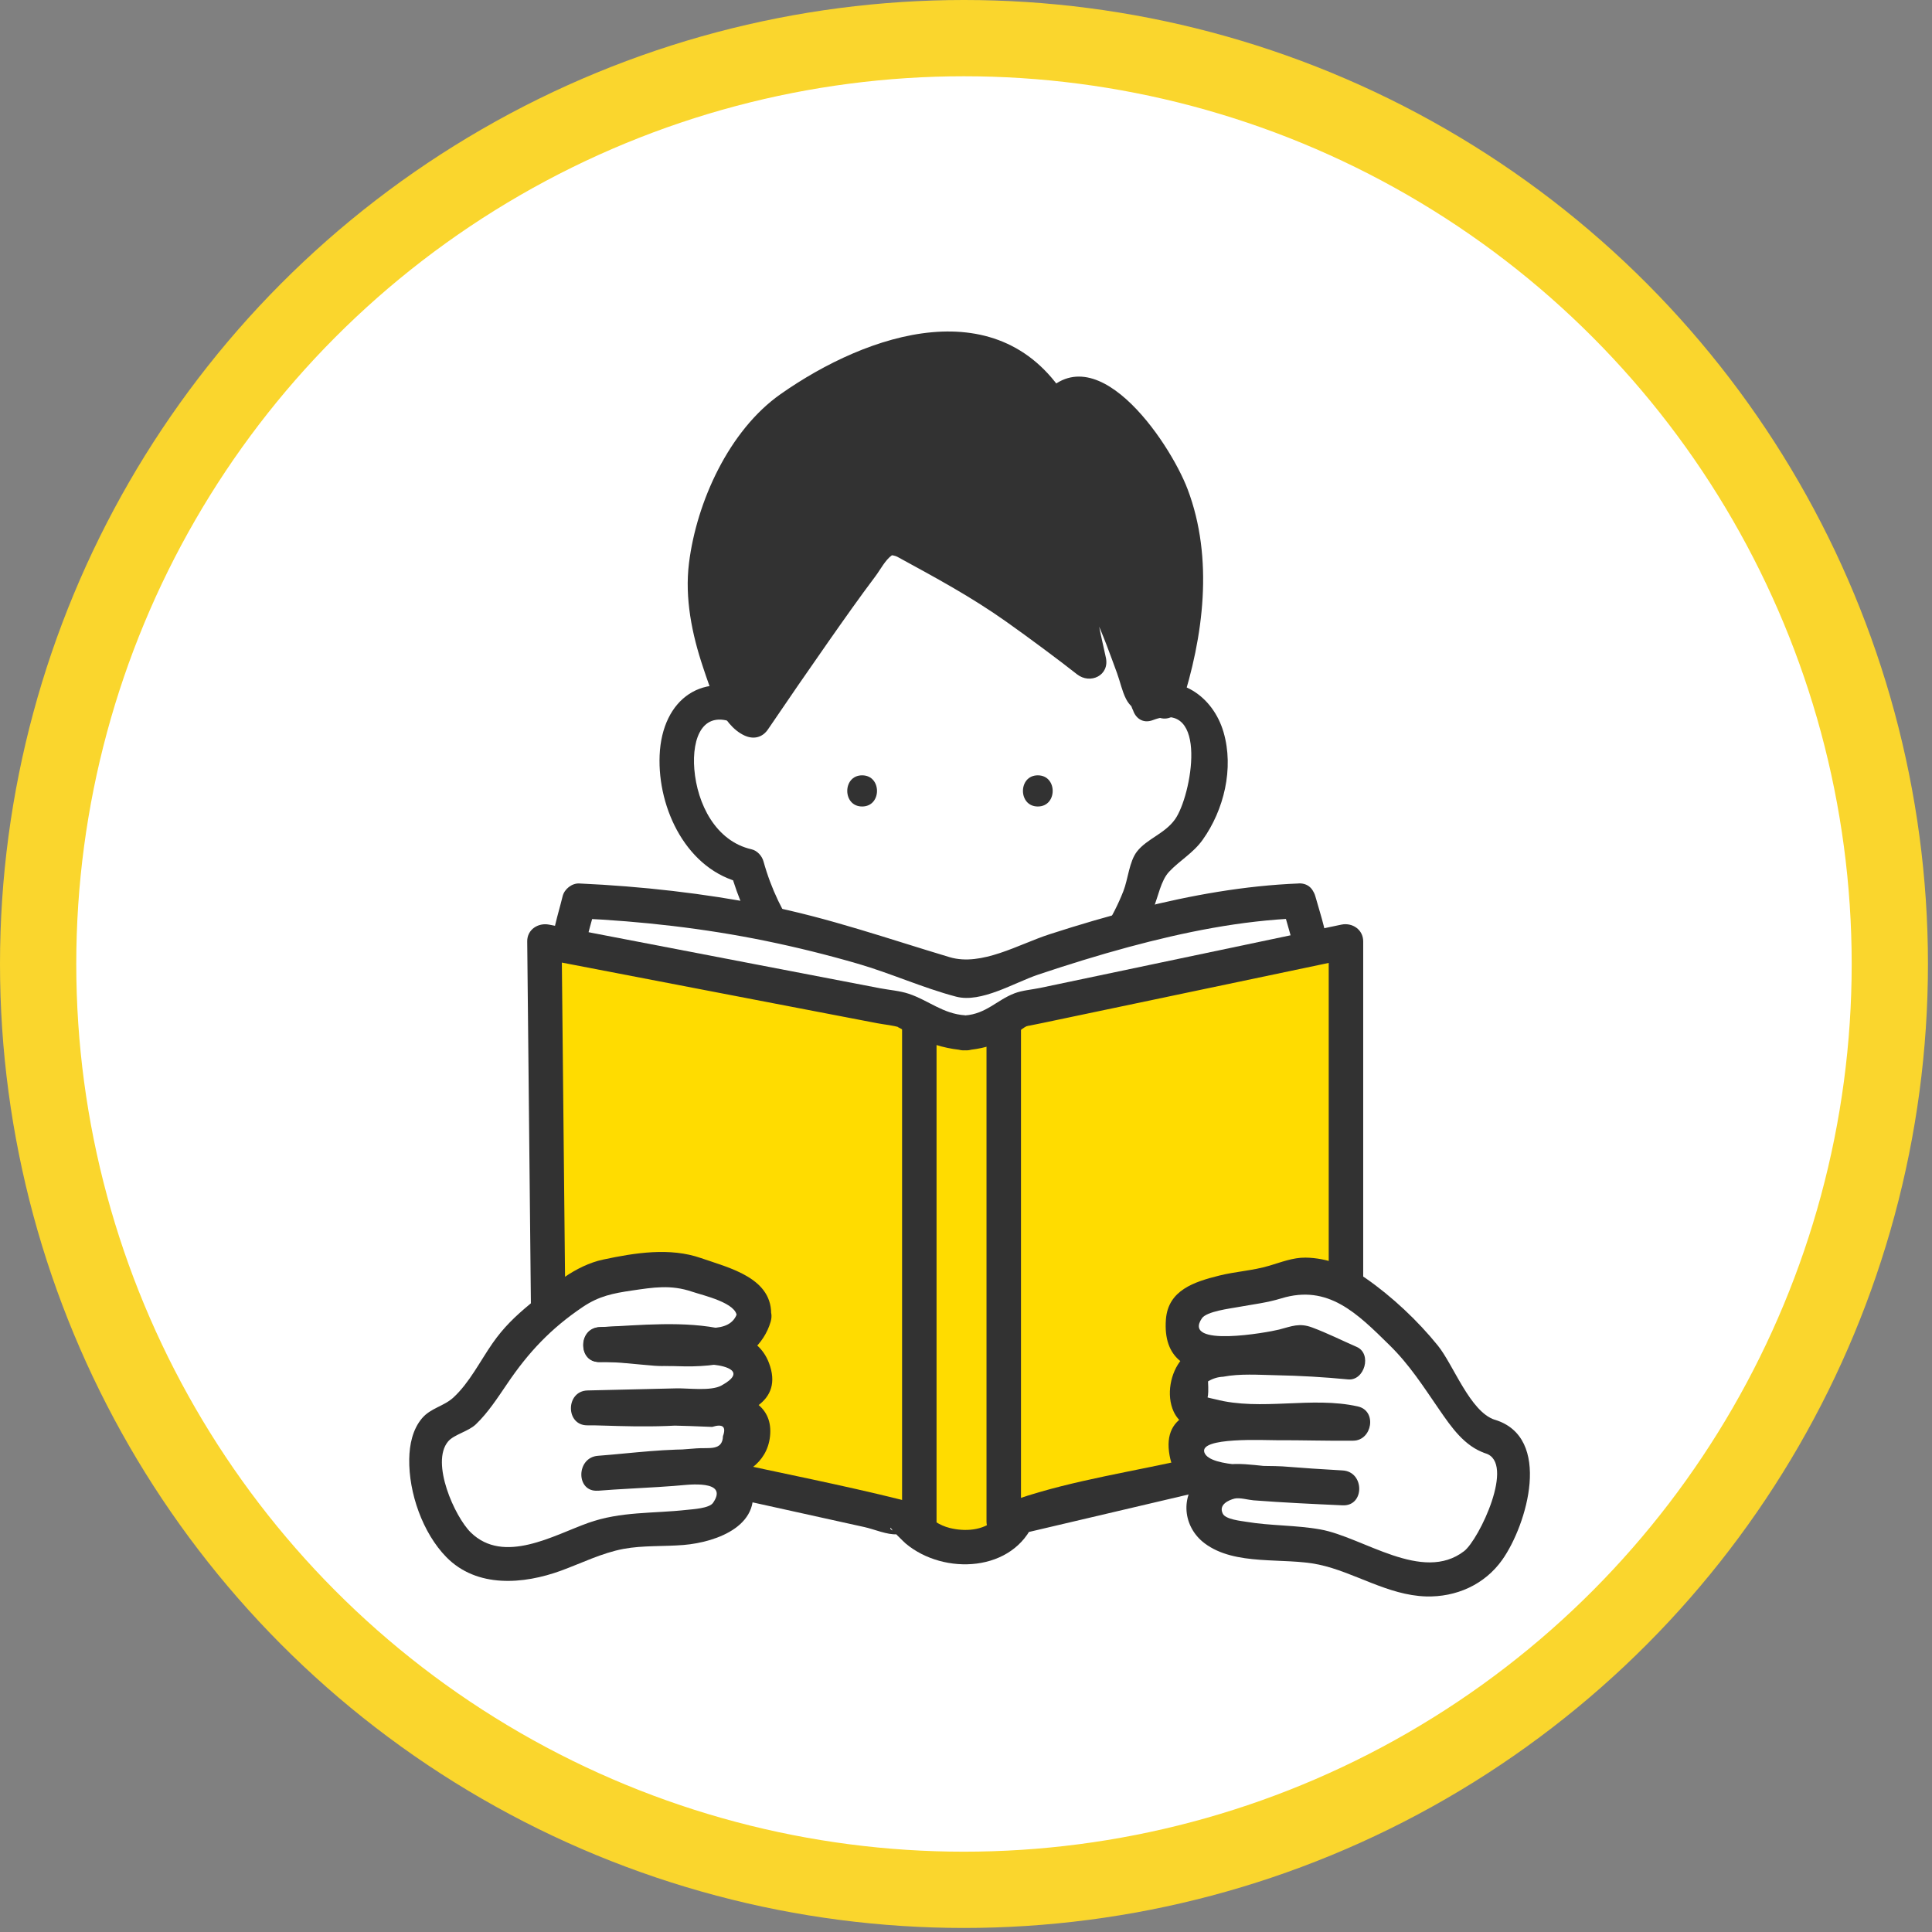
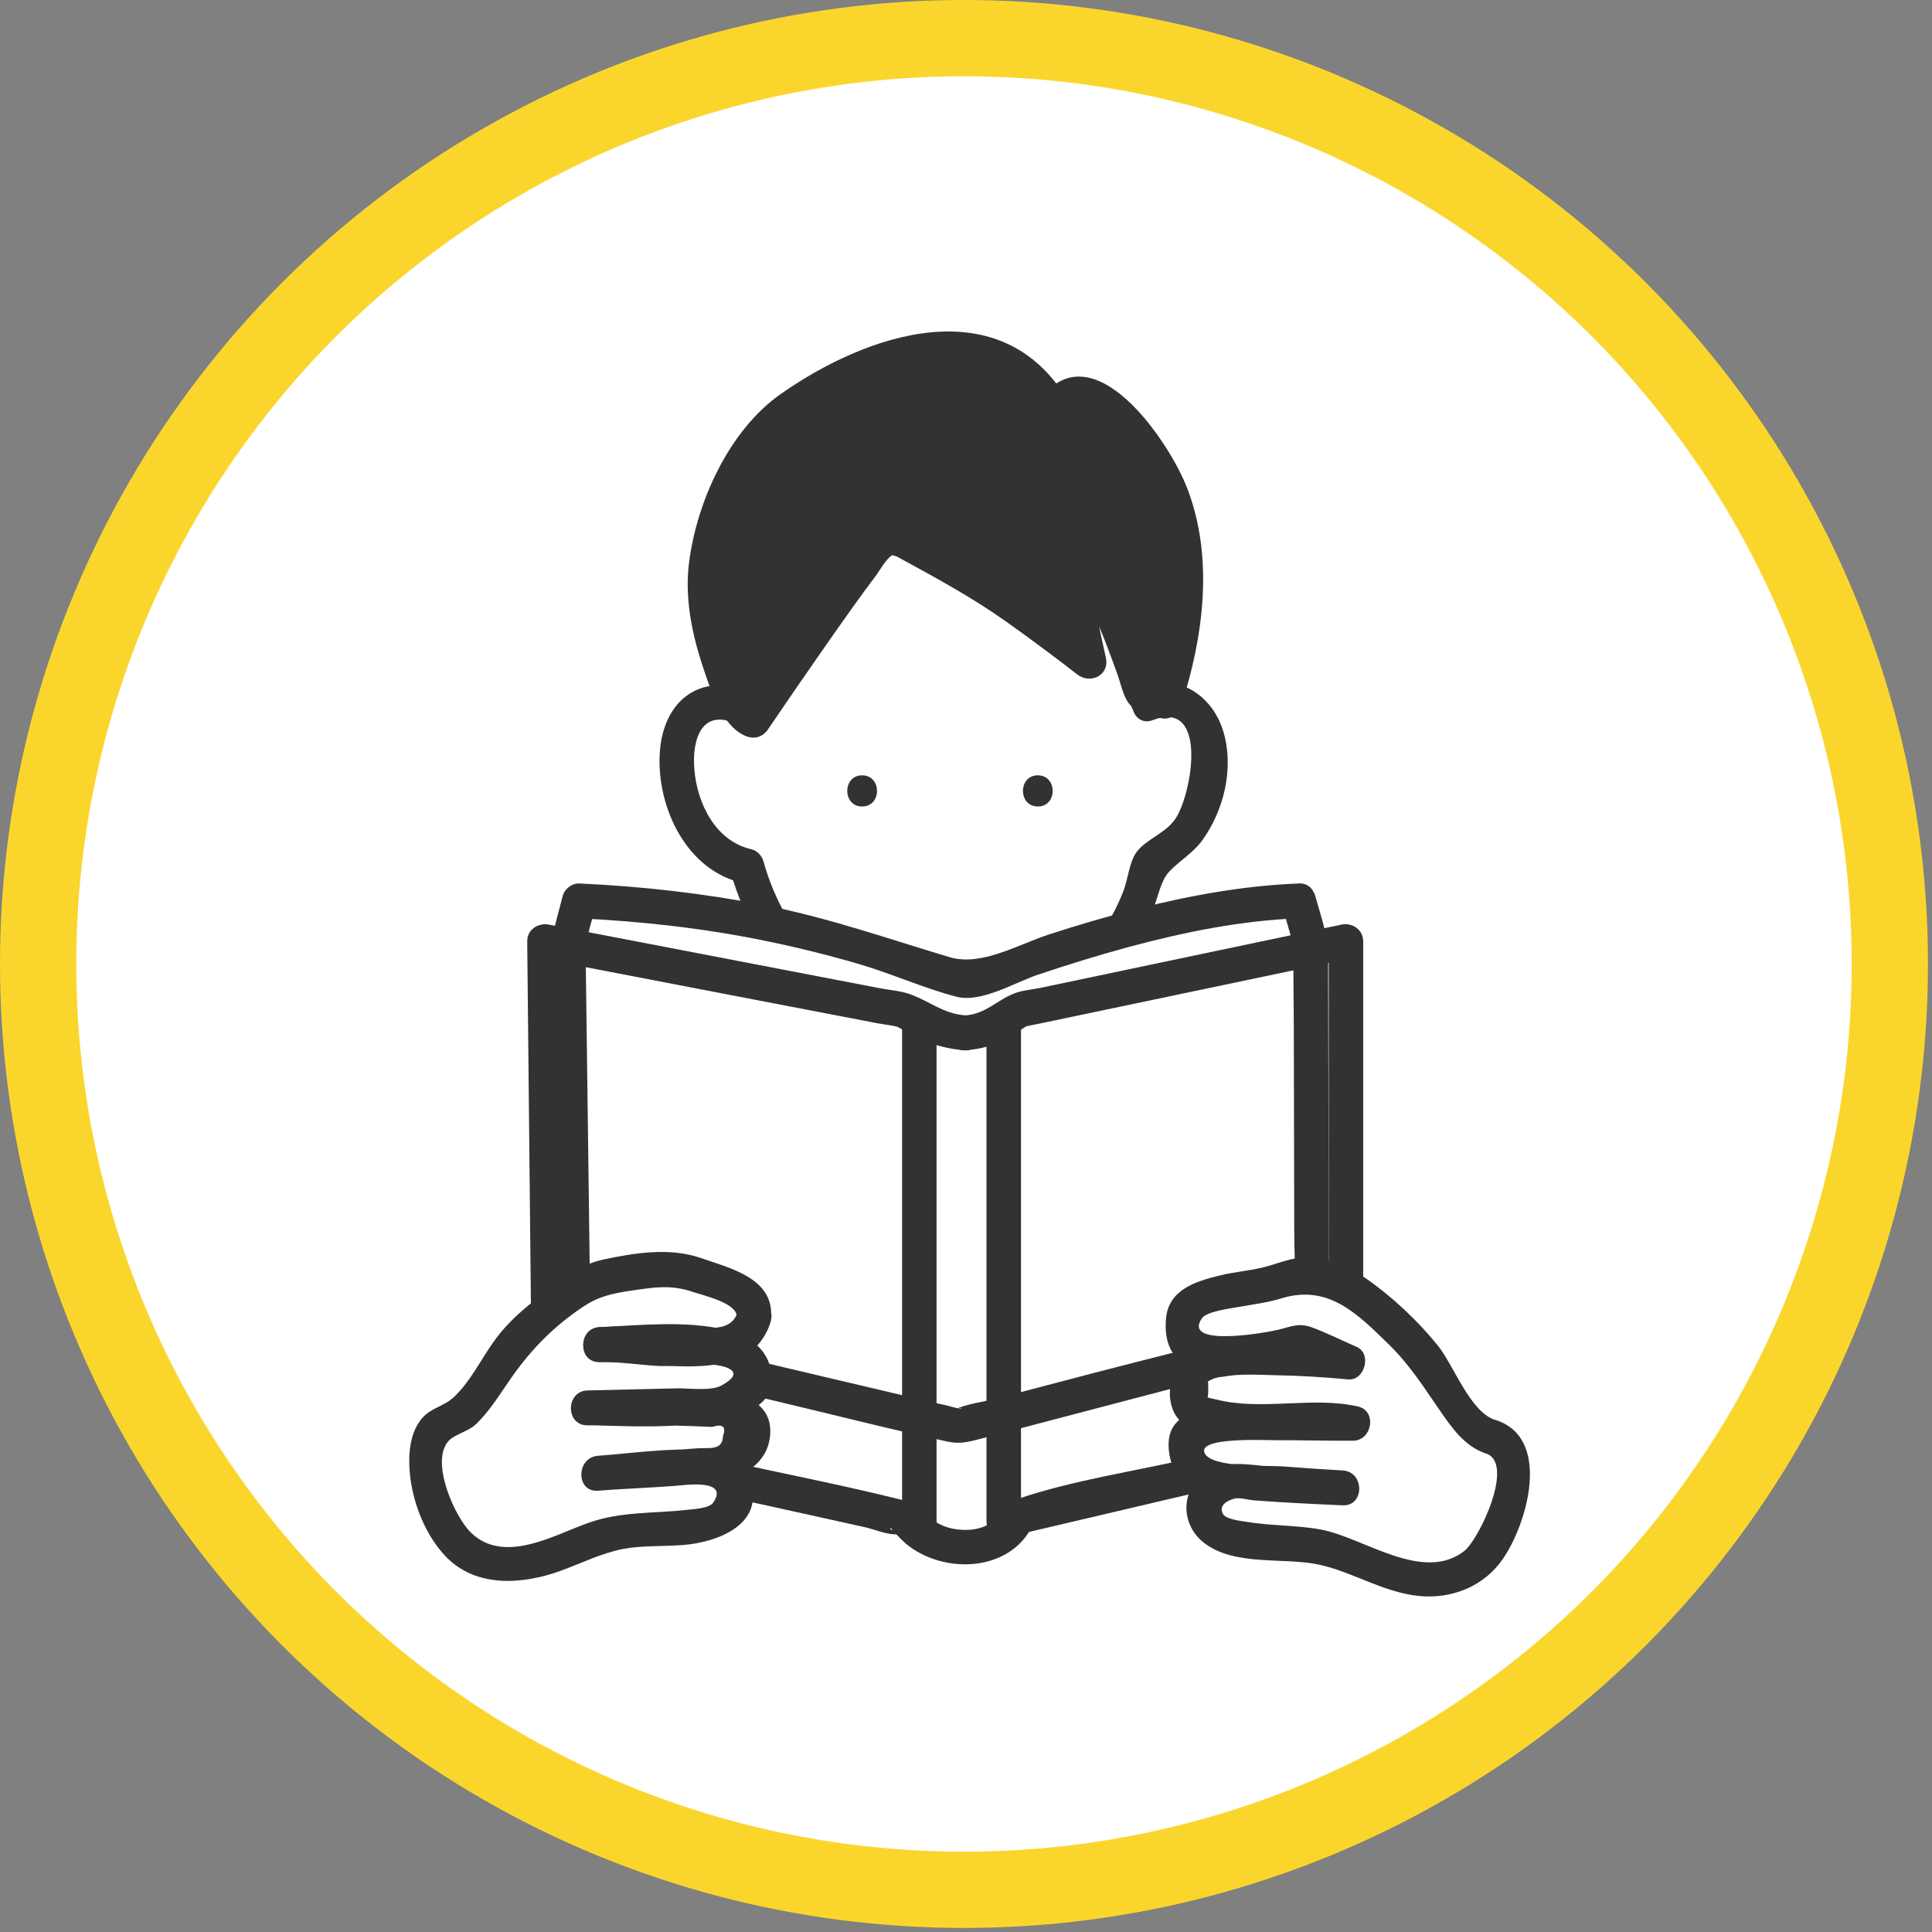
<svg xmlns="http://www.w3.org/2000/svg" width="152" height="152" viewBox="0 0 152 152" fill="none">
  <rect x="0" y="0" width="152" height="152" fill="#808080" stroke="none" />
  <circle cx="75.841" cy="75.841" r="72.841" fill="white" stroke="#FAD62D" stroke-width="6" />
  <g clip-path="url(#clip0_634_9877)">
    <path d="M90.341 55.333C89.224 46.647 91.204 40.057 84.255 39.695C81.565 39.554 64.031 39.147 61.576 40.23C56.942 42.275 59.401 49.492 58.759 55.831C51.163 51.806 51.656 66.794 58.764 68.144C63.484 86.068 86.109 85.762 90.521 67.824C94.098 66.214 96.073 61.439 94.88 57.688C94.233 55.831 92.199 54.386 90.345 55.328L90.341 55.333Z" fill="white" />
    <path d="M91.697 55.333C91.358 52.515 91.33 49.693 91.127 46.867C90.991 45.001 90.815 43.002 89.875 41.346C88.134 38.282 84.657 38.314 81.578 38.232C77.409 38.127 73.232 38.081 69.063 38.177C66.246 38.241 62.304 37.852 59.894 39.65C55.413 42.993 57.8 51.125 57.403 55.831L59.442 54.647C55.368 52.63 52.081 54.958 51.896 59.431C51.724 63.652 54.061 68.478 58.402 69.466L57.452 68.505C59.84 77.131 67.254 83.736 76.451 82.688C80.457 82.231 84.228 80.333 86.995 77.364C88.586 75.658 89.825 73.66 90.725 71.505C91.123 70.549 91.326 69.278 91.977 68.587C92.813 67.695 93.862 67.128 94.613 66.081C96.299 63.721 97.091 60.451 96.263 57.606C95.436 54.761 92.755 52.95 89.979 54.006C88.36 54.624 89.061 57.277 90.702 56.655C95.142 54.962 93.74 62.637 92.447 64.457C91.642 65.592 90.236 65.99 89.454 66.991C88.839 67.778 88.753 69.168 88.378 70.12C86.759 74.231 83.59 77.716 79.417 79.212C70.6 82.373 62.444 76.354 60.07 67.778C59.948 67.334 59.577 66.923 59.121 66.817C56.304 66.177 54.852 63.245 54.626 60.524C54.423 58.045 55.291 55.639 58.067 57.016C59.035 57.496 60.016 56.902 60.106 55.831C60.364 52.785 59.989 49.767 60.016 46.716C60.034 44.562 60.228 42.005 62.625 41.351C64.189 40.926 66.029 41.013 67.63 40.958C70.035 40.875 72.445 40.862 74.855 40.875C76.971 40.885 79.087 40.912 81.198 40.967C82.6 40.999 84.268 40.866 85.62 41.287C87.863 41.982 88.17 44.26 88.36 46.336C88.636 49.332 88.613 52.337 88.97 55.333C89.178 57.062 91.896 57.085 91.683 55.333H91.697Z" fill="#323232" />
    <path d="M67.828 60.999C66.268 60.999 66.268 63.451 67.828 63.451C69.388 63.451 69.388 60.999 67.828 60.999Z" fill="#323232" />
    <path d="M81.65 60.999C80.091 60.999 80.091 63.451 81.65 63.451C83.21 63.451 83.21 60.999 81.65 60.999Z" fill="#323232" />
    <path d="M82.875 32.258C77.132 21.99 64.391 30.548 61.651 32.505C58.912 34.463 55.304 41.369 55.439 46.236C55.548 50.036 57.732 56.225 59.251 56.677C59.251 56.677 67.005 45.229 69.356 42.54C71.097 40.546 85.691 52.081 85.691 52.081C85.691 52.081 83.688 43.29 84.344 43.473C87.097 45.902 89.901 54.638 89.901 54.638L91.619 55.163C91.619 55.163 94.503 46.382 92.745 40.985C91.682 35.519 85.474 28.096 82.87 32.263L82.875 32.258Z" fill="#323232" />
    <path d="M84.047 31.568C78.784 22.667 68.286 26.175 61.404 31.014C57.362 33.859 54.808 39.467 54.206 44.301C53.863 47.059 54.437 49.89 55.314 52.502C55.902 54.253 56.752 57.03 58.574 57.867C59.279 58.191 59.98 58.04 60.428 57.373C61.997 55.058 63.584 52.758 65.184 50.471C66.396 48.742 67.612 47.013 68.883 45.325C69.249 44.836 69.656 44.049 70.158 43.697C70.659 43.345 70.076 43.674 70.017 43.679C70.176 43.665 70.46 43.729 70.61 43.812C73.549 45.417 76.392 46.944 79.155 48.902C80.927 50.155 83.382 51.98 84.734 53.05C85.77 53.865 87.325 53.147 86.999 51.715C86.733 50.549 86.484 49.382 86.249 48.207C86.077 47.356 85.91 46.505 85.774 45.65C85.72 45.316 85.725 44.905 85.616 44.584C85.177 43.272 86.534 44.438 84.707 44.795L83.387 44.443C85.643 46.597 86.828 50.096 87.886 52.968C88.125 53.618 88.279 54.386 88.596 54.999C89.143 56.065 90.187 56.156 91.263 56.481C91.991 56.7 92.705 56.215 92.931 55.52C94.69 50.096 95.495 43.935 93.438 38.497C92.018 34.737 85.901 25.681 81.705 31.563C80.683 32.999 83.034 34.367 84.047 32.949C85.422 31.023 88.302 34.865 89.016 35.89C90.472 37.985 91.453 40.455 91.828 42.993C92.398 46.853 91.507 51.116 90.314 54.793L91.982 53.833L90.264 53.307L91.213 54.267C90.585 52.323 89.839 50.411 89.02 48.541C88.32 46.949 86.434 41.863 84.174 42.119C81.23 42.453 84.006 50.745 84.391 52.442L86.656 51.107C84.477 49.387 82.252 47.731 79.978 46.144C77.319 44.287 73.969 41.493 70.664 41.008C69.213 40.793 68.543 41.365 67.675 42.458C66.405 44.059 65.22 45.733 64.036 47.402C62.019 50.242 60.039 53.105 58.086 55.987L59.939 55.493C58.551 54.857 57.932 51.907 57.561 50.572C56.915 48.271 56.566 45.98 57.055 43.615C57.851 39.741 59.858 35.337 63.204 33.091C68.724 29.377 77.374 25.631 81.705 32.954C82.6 34.468 84.947 33.091 84.047 31.568Z" fill="#323232" />
    <path d="M102.178 70.879C94.785 71.107 85.697 73.627 76.004 77.245C65.51 73.211 55.644 71.299 45.571 70.879L44.721 74.373L45.078 102.359C45.1 103.956 46.226 105.332 47.822 105.707L75.443 112.225L100.536 105.639C102.105 105.227 103.195 103.841 103.195 102.259L103.132 74.277L102.178 70.883V70.879Z" fill="white" />
    <path d="M102.177 69.507C97.922 69.676 93.718 70.43 89.594 71.469C87.234 72.063 84.901 72.749 82.586 73.499C80.145 74.286 77.224 76.052 74.715 75.306C69.868 73.856 65.179 72.205 60.197 71.226C55.373 70.279 50.48 69.731 45.57 69.507C44.992 69.479 44.399 69.95 44.264 70.513C43.906 71.981 43.391 73.449 43.373 74.968C43.346 76.834 43.423 78.704 43.445 80.57C43.518 86.374 43.594 92.178 43.667 97.983C43.712 101.678 43.224 105.84 47.686 107.08C51.945 108.264 56.322 109.115 60.622 110.13C65.256 111.223 69.877 112.417 74.529 113.414C75.379 113.597 75.981 113.496 76.817 113.282C78.91 112.733 81.004 112.184 83.093 111.635C88.369 110.249 93.641 108.863 98.917 107.482C100.355 107.102 101.901 106.851 103.027 105.776C104.506 104.367 104.551 102.611 104.546 100.74L104.506 82.496C104.501 80.095 104.497 77.694 104.487 75.288C104.487 73.618 103.931 72.118 103.484 70.513C103.009 68.816 100.387 69.539 100.866 71.245C101.146 72.246 101.458 73.243 101.711 74.249C101.861 74.84 101.757 74.204 101.775 74.364C101.793 74.556 101.779 74.762 101.775 74.949C101.734 76.724 101.784 78.508 101.788 80.282C101.802 85.793 101.811 91.305 101.824 96.816C101.824 98.463 101.942 100.15 101.833 101.797C101.725 103.443 100.848 104.097 99.424 104.509C94.952 105.808 90.404 106.878 85.9 108.058L78.449 110.016C77.391 110.295 76.089 110.437 75.09 110.899C75.678 110.624 75.972 110.986 75.103 110.739C74.389 110.533 73.652 110.395 72.929 110.226C70.645 109.687 68.362 109.147 66.079 108.612C61.024 107.418 55.969 106.229 50.914 105.035C49.911 104.797 48.726 104.688 47.79 104.23C46.068 103.389 46.416 101.463 46.398 99.849L46.172 82.386L46.081 75.48C46.081 75.26 46.126 73.993 46.036 74.67C46.19 73.522 46.597 72.37 46.868 71.245L45.561 72.251C50.503 72.48 55.409 73.037 60.26 74.03C62.683 74.528 65.089 75.123 67.467 75.814C70.076 76.568 72.608 77.725 75.225 78.412C77.201 78.928 79.783 77.314 81.691 76.674C84.038 75.887 86.398 75.155 88.785 74.51C93.166 73.33 97.629 72.425 102.173 72.246C103.913 72.178 103.922 69.433 102.173 69.502L102.177 69.507Z" fill="#323232" />
-     <path d="M75.934 81.252C73.737 81.252 71.246 79.528 71.246 79.528L42.834 74.067L43.232 113.263L71.246 119.456C71.246 119.456 72.688 121.72 75.934 121.72C79.181 121.72 80.067 119.323 80.067 119.323L105.893 113.259V74.062L80.067 79.486C80.067 79.486 78.127 81.252 75.934 81.252Z" fill="#FFDC00" />
    <path d="M75.936 79.88C74.181 79.765 73.046 78.7 71.491 78.183C70.79 77.95 69.972 77.89 69.249 77.753L59.614 75.901C54.143 74.849 48.667 73.797 43.197 72.745C42.351 72.58 41.469 73.12 41.479 74.067C41.596 85.501 41.714 96.935 41.827 108.369C41.845 110.002 41.858 111.635 41.877 113.263C41.881 113.84 42.292 114.457 42.871 114.585C48.048 115.728 53.23 116.876 58.406 118.02C61.612 118.729 64.818 119.438 68.028 120.147C68.76 120.307 69.818 120.769 70.569 120.709C71.441 120.636 69.759 120.453 70.094 120.183C70.004 120.256 71.188 121.382 71.26 121.441C74.267 123.957 79.76 123.705 81.379 119.689L80.43 120.65C89.038 118.628 97.647 116.607 106.255 114.585C106.834 114.448 107.25 113.844 107.25 113.263V74.067C107.25 73.129 106.387 72.566 105.532 72.745C100.568 73.788 95.608 74.83 90.643 75.873C87.704 76.491 84.766 77.108 81.827 77.726C81.189 77.858 80.439 77.913 79.824 78.146C78.422 78.681 77.599 79.761 75.931 79.889C74.263 80.017 74.186 82.766 75.931 82.633C77.129 82.542 78.196 82.272 79.263 81.695C79.661 81.481 80.041 81.238 80.403 80.964C80.918 80.575 81.325 80.593 80.439 80.817C80.936 80.689 81.451 80.607 81.953 80.497C84.874 79.884 87.795 79.272 90.716 78.659C95.897 77.57 101.074 76.481 106.255 75.397L104.537 74.076V113.272L105.532 111.951C101.666 112.856 97.801 113.766 93.939 114.672C89.382 115.742 84.49 116.428 80.05 117.933C79.39 118.157 79.213 118.4 78.757 118.971C79.087 118.56 78.345 119.483 78.259 119.566C77.337 120.435 75.895 120.503 74.728 120.215C72.992 119.781 72.517 118.395 70.908 117.992C66.215 116.822 61.445 115.898 56.72 114.855C52.343 113.885 47.967 112.92 43.59 111.951L44.585 113.272C44.467 101.838 44.35 90.404 44.237 78.97C44.218 77.337 44.205 75.704 44.187 74.076L42.469 75.397C48.089 76.477 53.704 77.556 59.324 78.64C62.557 79.262 65.785 79.884 69.018 80.502C69.606 80.616 70.275 80.662 70.844 80.854C70.456 80.726 70.673 80.826 70.921 80.955C71.396 81.197 71.844 81.476 72.328 81.7C73.485 82.235 74.656 82.546 75.931 82.633C77.672 82.748 77.667 80.003 75.931 79.889L75.936 79.88Z" fill="#323232" />
    <path d="M70.971 80.973V119.689C70.971 121.455 73.683 121.459 73.683 119.689V80.973C73.683 79.208 70.971 79.203 70.971 80.973Z" fill="#323232" />
    <path d="M77.613 80.973V119.689C77.613 121.455 80.326 121.459 80.326 119.689V80.973C80.326 79.208 77.613 79.203 77.613 80.973Z" fill="#323232" />
    <path d="M59.306 103.617C59.694 101.541 56.882 101.216 55.575 100.622C52.849 99.378 51.334 99.904 49.648 100.16C46.998 100.585 46.804 99.954 41.139 104.848C39.805 106 37.124 111.457 35.288 111.836C32.015 112.513 33.869 120.051 36.681 122.068C41.803 125.114 45.746 120.06 50.869 120.357C52.781 120.074 57.077 120.622 57.786 118.098C57.99 117.375 57.746 116.538 57.185 116.044C56.43 115.376 55.318 115.386 54.314 115.436C51.882 115.559 49.454 115.715 47.03 115.902C49.757 115.697 52.483 115.491 55.209 115.285C56.308 115.203 57.479 115.093 58.356 114.416C59.233 113.739 59.613 112.28 58.817 111.507C58.324 111.027 57.583 110.963 56.9 110.926C53.337 110.748 49.775 110.688 46.207 110.757C49.119 110.688 52.031 110.62 54.942 110.551C56.141 110.524 57.438 110.46 58.37 109.7C60.576 107.903 58.465 106.435 56.615 105.913C53.627 106.609 49.024 105.685 47.193 105.776C49.933 105.639 52.677 105.616 55.422 105.708C55.765 105.721 56.186 105.79 56.62 105.913C57.022 105.822 57.398 105.698 57.732 105.543C58.555 105.15 59.138 104.541 59.31 103.613L59.306 103.617Z" fill="white" />
    <path d="M60.663 103.617C60.871 100.558 57.426 99.771 55.151 98.98C52.705 98.124 49.952 98.564 47.465 99.094C45.241 99.565 43.428 101.166 41.718 102.579C40.534 103.558 39.621 104.432 38.748 105.685C37.776 107.08 36.931 108.79 35.673 109.947C34.914 110.647 33.888 110.771 33.2 111.585C32.459 112.463 32.215 113.661 32.197 114.786C32.151 117.448 33.25 120.6 35.117 122.507C37.523 124.958 41.194 124.647 44.137 123.573C45.765 122.978 47.348 122.178 49.061 121.857C50.594 121.574 52.221 121.679 53.781 121.551C56.431 121.331 60.211 119.95 59.022 116.456C58.452 114.782 56.879 114.128 55.242 114.055C52.543 113.931 49.73 114.329 47.04 114.535C45.309 114.668 45.295 117.412 47.04 117.279C50.187 117.041 53.429 117 56.548 116.515C58.474 116.213 60.346 115.152 60.581 113.007C60.839 110.656 58.904 109.723 56.915 109.563C53.374 109.284 49.771 109.339 46.222 109.394V112.138C48.781 112.079 62.851 113.414 60.495 107.222C59.632 104.958 57.141 104.583 55.124 104.761C52.475 104.999 49.852 104.368 47.207 104.413V107.158C48.853 107.08 50.494 107.034 52.145 107.034C53.623 107.034 55.188 107.354 56.634 107.295C58.542 107.212 60.116 105.753 60.631 103.988C61.147 102.222 58.511 101.564 58.013 103.256C57.475 105.104 54.776 104.317 53.379 104.299C51.322 104.272 49.265 104.322 47.207 104.413C45.471 104.496 45.453 107.185 47.207 107.158C48.636 107.135 50.06 107.345 51.485 107.45C53.04 107.565 54.722 107.222 56.232 107.382C57.001 107.464 58.805 107.88 56.761 109.005C55.929 109.463 54.134 109.207 53.212 109.229C50.883 109.284 48.555 109.339 46.226 109.394C44.486 109.435 44.477 112.166 46.226 112.138C47.976 112.111 49.789 112.102 51.575 112.129C52.466 112.143 53.356 112.166 54.247 112.193C54.839 112.211 55.436 112.234 56.029 112.262C56.865 112.001 57.15 112.243 56.879 112.989C56.847 114.174 55.753 113.872 54.812 113.949C53.994 114.013 53.175 114.073 52.357 114.137C50.585 114.27 48.812 114.407 47.04 114.539V117.284C49.197 117.119 51.353 116.968 53.515 116.858C54.03 116.831 57.389 116.374 56.096 118.24C55.793 118.674 54.487 118.738 54.039 118.788C51.381 119.086 48.853 118.898 46.281 119.813C43.559 120.783 39.648 123.106 37.044 120.572C35.778 119.337 33.865 115.075 35.248 113.414C35.71 112.856 36.849 112.628 37.446 112.051C38.404 111.132 39.16 109.957 39.906 108.864C41.578 106.389 43.342 104.514 45.855 102.822C47.135 101.962 48.238 101.751 49.717 101.532C51.403 101.285 52.778 101.056 54.446 101.623C55.282 101.907 58.041 102.515 57.964 103.617C57.842 105.378 60.554 105.374 60.676 103.617H60.663Z" fill="#323232" />
    <path d="M47.194 105.785C49.025 105.694 53.628 106.613 56.616 105.923C56.182 105.799 55.766 105.73 55.418 105.717C52.678 105.625 49.929 105.648 47.19 105.785H47.194Z" fill="white" />
    <path d="M47.193 107.157C50.489 107.089 53.681 107.898 56.977 107.244C58.293 106.984 58.248 104.889 56.977 104.596C53.876 103.887 50.345 104.262 47.193 104.413C45.457 104.496 45.444 107.24 47.193 107.157C50.069 107.02 53.433 106.599 56.254 107.244V104.596C53.238 105.195 50.218 104.345 47.193 104.413C45.448 104.45 45.444 107.194 47.193 107.157Z" fill="#323232" />
    <path d="M117.233 113.021C115.398 112.641 112.97 107.569 111.731 106.311C106.848 101.372 105.804 100.777 103.154 100.352C101.468 100.096 100.658 101.134 97.679 101.413C96.277 101.546 93.379 102.465 93.216 103.087C92.841 104.518 93.121 106.023 93.958 106.307C96.983 107.327 102.349 105.538 102.349 105.538L106.052 107.157C106.052 107.157 99.212 106.476 95.445 107.039C93.962 107.263 93.117 108.566 93.506 110.35C93.989 112.559 104.732 111.498 106.464 111.978C104.908 112.006 97.38 111.759 94.509 112.239C92.276 112.614 93.487 115.884 94.79 116.099C98.036 116.639 105.627 117.055 105.627 117.055C105.627 117.055 98.796 116.749 97.123 116.524C95.088 116.346 93.492 119.031 95.721 120.44C96.897 121.185 99.067 121.144 101.648 121.533C106.771 121.24 110.714 126.294 115.836 123.243C118.649 121.226 120.502 113.689 117.229 113.012L117.233 113.021Z" fill="white" />
    <path d="M117.595 111.699C115.65 111.054 114.362 107.395 113.119 105.858C111.541 103.906 109.515 102.003 107.449 100.567C106.092 99.624 104.379 98.961 102.715 98.943C101.711 98.934 100.803 99.304 99.853 99.583C98.56 99.968 97.226 100.032 95.924 100.356C93.962 100.846 91.9 101.5 91.728 103.809C91.498 106.869 93.36 107.949 96.109 107.999C97.384 108.022 98.673 107.83 99.921 107.583C100.228 107.523 102.349 107.276 102.543 106.92C102.512 106.974 101.313 106.352 102.105 106.92C102.367 107.107 102.837 107.24 103.126 107.363L105.374 108.342L106.056 105.785C103.081 105.497 100.043 105.314 97.059 105.506C95.558 105.602 94.011 105.717 92.972 106.942C92.076 107.994 91.746 109.764 92.334 111.05C93.256 113.076 96.498 113.048 98.338 113.14C100.83 113.263 103.674 112.751 106.111 113.3L106.472 110.606C103.443 110.633 100.414 110.501 97.38 110.629C94.975 110.729 91.552 110.867 91.972 114.215C92.366 117.366 95.038 117.563 97.592 117.823C100.147 118.084 102.95 118.281 105.631 118.432V115.687C103.832 115.605 102.037 115.518 100.242 115.404C98.289 115.285 95.996 114.663 94.409 116.181C92.822 117.7 93.058 120.128 94.771 121.418C97.19 123.239 100.988 122.502 103.768 123.097C106.549 123.691 109.176 125.507 112.187 125.599C114.561 125.667 116.803 124.675 118.187 122.722C120.14 119.964 122.17 113.067 117.595 111.695C115.917 111.191 115.203 113.84 116.871 114.343C119.254 115.056 116.369 121.121 115.189 122.036C111.902 124.565 107.241 120.933 103.886 120.33C101.96 119.982 99.98 120.051 98.044 119.726C97.638 119.657 96.439 119.543 96.209 119.099C95.838 118.381 96.67 118.015 97.131 117.901C97.525 117.805 98.212 118.006 98.619 118.038C100.952 118.217 103.294 118.326 105.631 118.432C107.381 118.509 107.367 115.783 105.631 115.687C104.049 115.6 102.471 115.491 100.893 115.367C99.776 115.28 95.205 115.514 94.757 114.279C94.31 113.044 99.523 113.314 100.418 113.309C102.435 113.3 104.451 113.369 106.468 113.346C107.96 113.332 108.358 110.995 106.829 110.652C103.176 109.833 99.252 111.036 95.599 110.085C95.323 110.011 94.907 109.975 94.69 109.769C94.993 110.364 95.11 110.002 95.042 108.68C95.413 108.456 95.811 108.333 96.227 108.315C97.552 108.058 99.039 108.168 100.382 108.196C102.276 108.232 104.171 108.342 106.056 108.525C107.358 108.653 107.964 106.503 106.739 105.968C105.514 105.433 104.429 104.884 103.24 104.441C102.222 104.061 101.648 104.34 100.626 104.605C99.749 104.829 92.972 106.051 94.559 103.718C94.934 103.169 96.778 102.95 97.416 102.831C98.573 102.62 99.677 102.497 100.807 102.149C104.492 101.024 106.771 103.325 109.312 105.822C110.912 107.391 111.975 109.078 113.241 110.912C114.19 112.289 115.225 113.794 116.867 114.338C118.508 114.882 119.24 112.239 117.59 111.69L117.595 111.699Z" fill="#323232" />
  </g>
  <defs>
    <clipPath id="clip0_634_9877">
      <rect width="88.175" height="99.524" fill="white" transform="translate(32.191 26.079)" />
    </clipPath>
  </defs>
</svg>